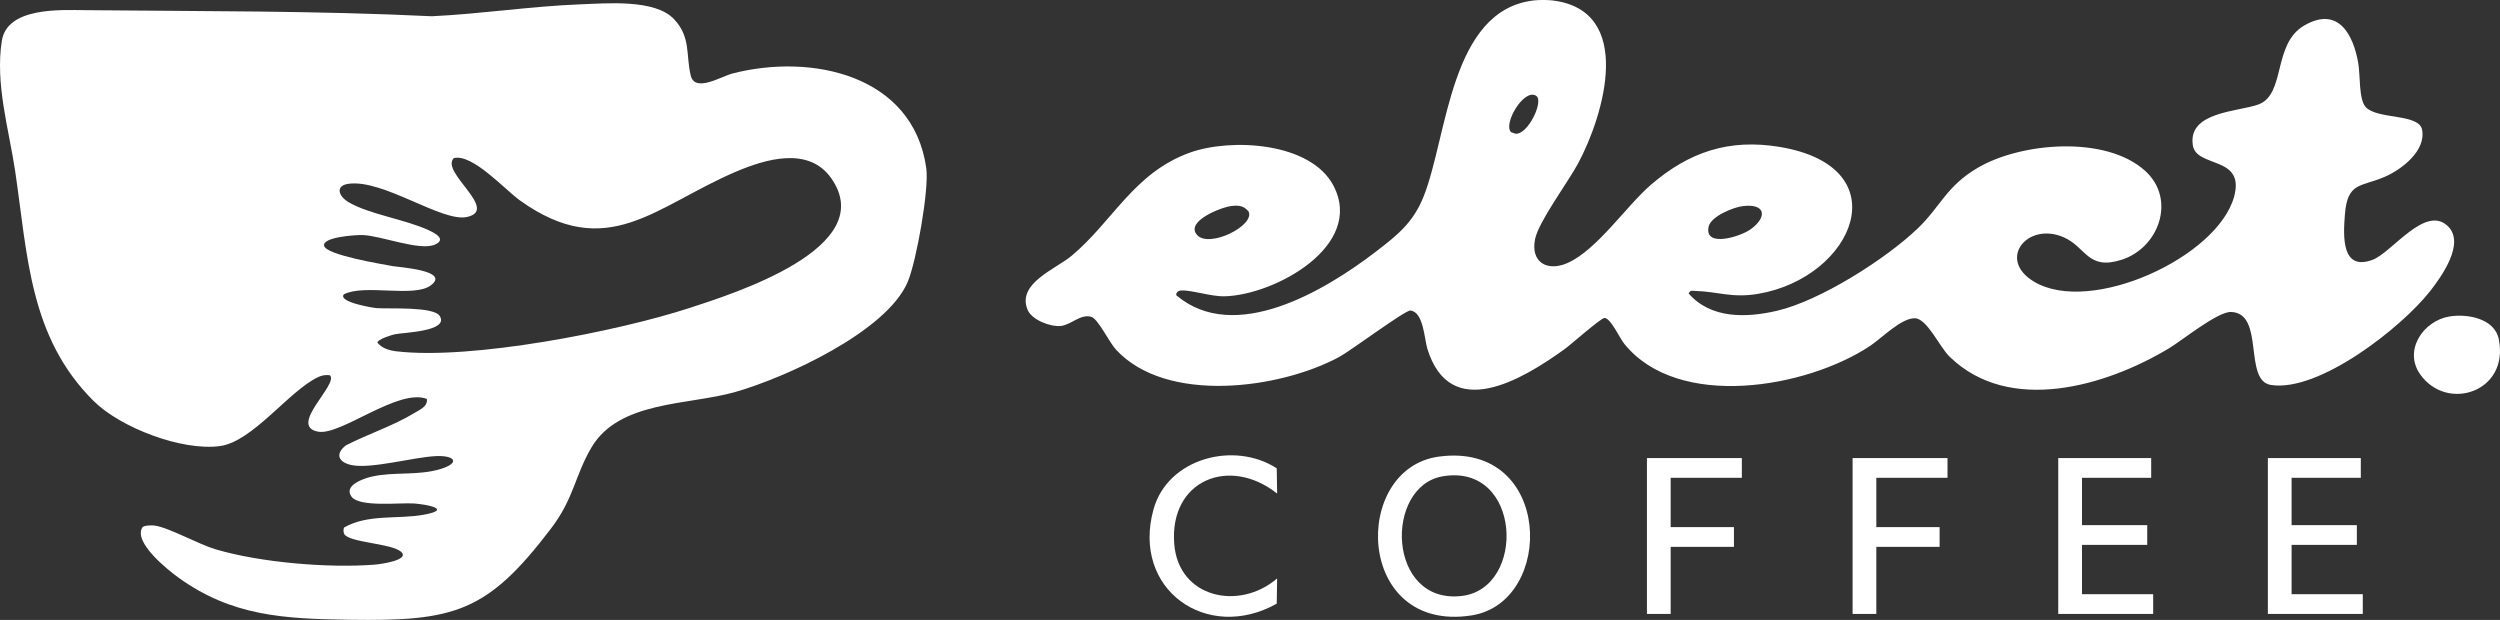
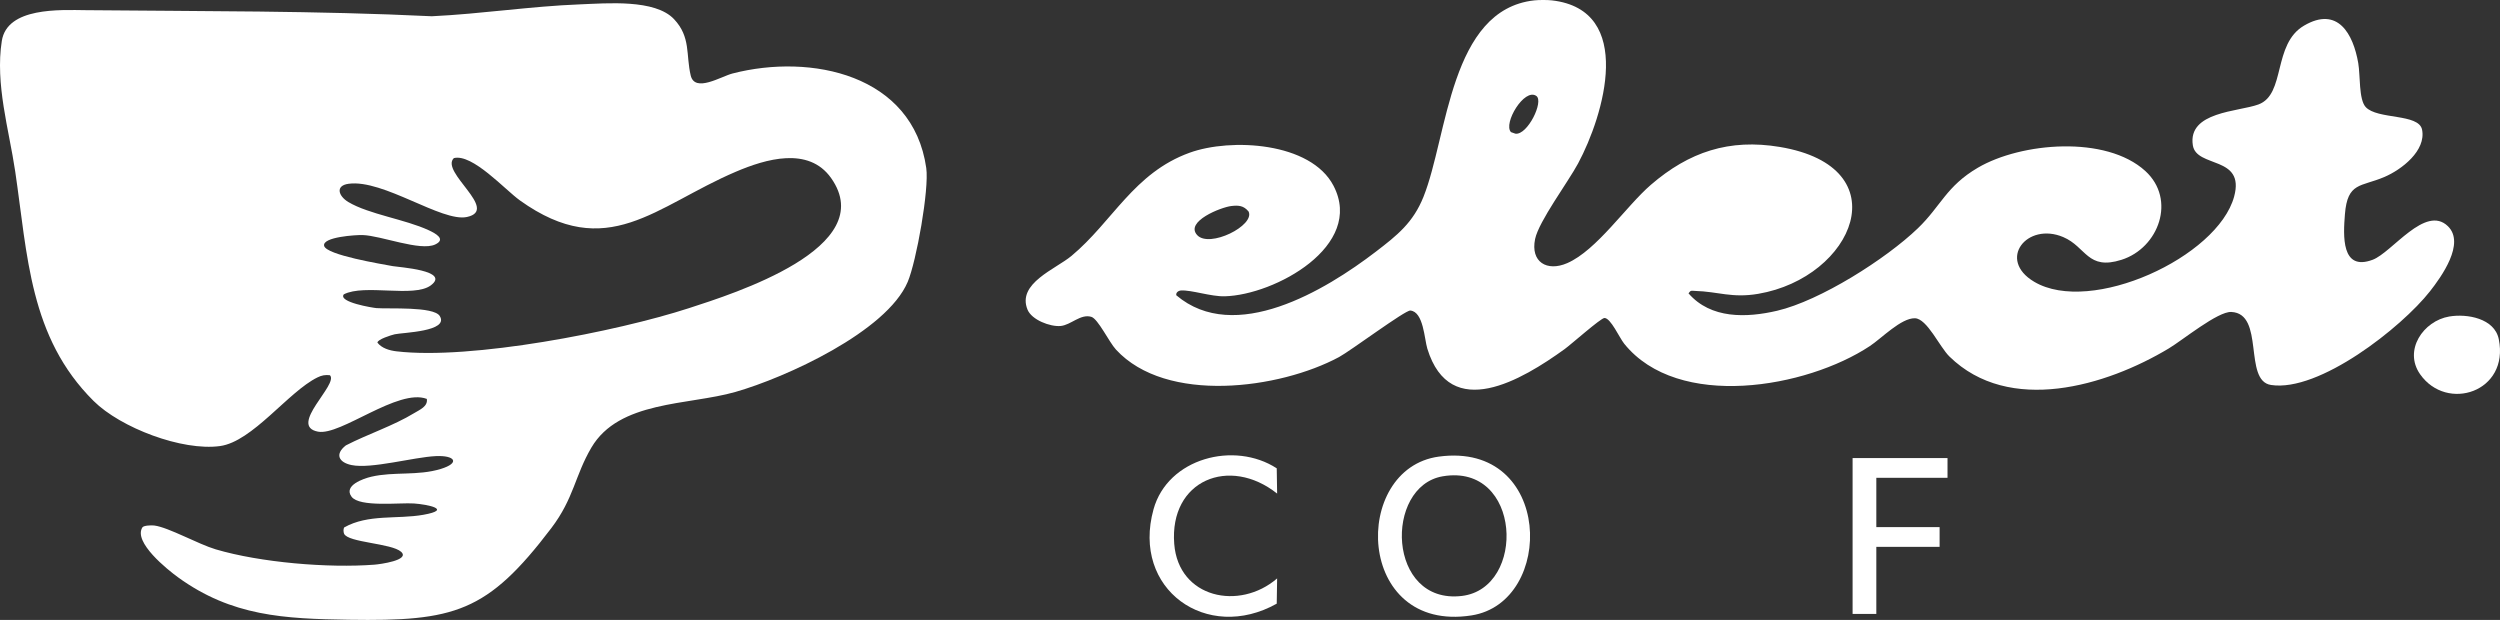
<svg xmlns="http://www.w3.org/2000/svg" viewBox="0 0 1263.245 313.247" height="313.247" width="1263.245" data-name="Layer 2" id="b">
  <rect x="0" y="0" width="1263.245" height="313.247" fill="#333333" stroke="none" />
  <g data-name="Layer 1" id="c">
    <g>
-       <path fill="#fff" d="M784.232.197c42.091,4.877,26.217,58.103,13.161,82.41-5.033,9.369-19.849,29.234-21.707,38.147-2.435,11.684,6.054,16.646,16.226,12.207,14.99-6.542,29.772-28.798,42.267-39.573,19.279-16.626,39.574-23.414,65.171-19.134,61.093,10.215,37.351,65.995-10.951,74.222-13.26,2.259-20.198-1.152-32.017-1.481-1.613-.045-2.024-.501-3.184,1.233,11.271,12.989,29.288,12.405,44.769,8.797,21.7-5.058,55.023-26.178,71.132-41.68,11.621-11.184,14.346-21.244,30.292-30.587,21.9-12.831,64.759-16.488,84.626,1.645,15.764,14.388,6.817,38.894-12.02,44.872-17.298,5.49-17.757-6.502-29.448-11.479-18.256-7.772-33.615,11.372-14.654,22.594,28.634,16.947,92.681-12.436,101.005-43.065,5.651-20.794-19.068-14.312-20.869-25.923-2.648-17.068,23.074-16.898,33.162-20.628,13.877-5.13,7.044-30.458,23.03-39.825,17.088-10.013,24.855,4.224,27.392,18.943,1.074,6.231.231,18.335,3.747,22.179,5.901,6.45,26.859,3.176,28.504,11.444,2.121,10.666-10.386,20.197-18.984,23.884-12.006,5.147-18.711,2.515-20.004,18.92-.841,10.676-1.967,28.939,14.012,22.942,9.816-3.684,26.63-28.033,38.022-16.964,8.903,8.651-3.286,25.56-9.059,32.907-14.383,18.308-56.067,51.094-80.35,47.319-14.108-2.194-2.936-36.131-20.057-36.89-6.816-.302-24.524,14.206-31.546,18.422-31.64,18.997-80.658,33.629-110.852,4.097-4.998-4.889-11.299-19.151-17.425-19.333-6.933-.206-16.849,10.121-22.791,14.052-32.03,21.194-96.936,32.598-124.141-1.212-2.364-2.938-6.809-12.996-9.965-12.979-1.825.01-16.863,13.378-20.185,15.773-21.281,15.351-57.765,37.268-69.312-.263-1.496-4.862-1.914-18.68-8.596-19.274-2.582-.23-30.228,20.392-36.019,23.508-30.046,16.166-87.284,23.847-112.719-3.777-3.497-3.798-9.04-15.526-12.452-16.547-5.456-1.633-10.345,4.163-15.516,4.623-5.278.47-14.612-3.073-16.729-8.276-5.394-13.259,14.175-20.43,22.236-27.147,20.794-17.325,31.451-41.9,59.666-52.121,20.842-7.55,61.234-5.407,72.732,16.706,15.8,30.387-29.754,55.19-54.993,55.838-6.962.179-16.808-3.259-22.077-2.937-1.312.08-2.673,1.041-2.379,2.425,29.571,25.036,75.245-2.431,100.813-22.02,10.813-8.284,18.865-14.662,24.108-27.785,12.246-30.654,13.318-94.479,55.933-99.208,2.324-.258,6.68-.268,8.993,0ZM763.5,66.764l2.222.783c6.125.854,14.503-16.316,10.581-19.068-6.023-4.225-16.917,13.968-12.803,18.285ZM622.134,104.107c-5.166.617-23.458,7.819-17.221,14.667,6.172,6.776,29.384-4.866,25.99-11.902-2.505-3.03-5.117-3.201-8.769-2.765ZM880.934,104.101c-4.913.527-16.439,5.164-17.574,10.457-2.303,10.742,15.988,5.092,21.288,1.268,8.188-5.908,7.878-12.968-3.714-11.725Z" />
+       <path fill="#fff" d="M784.232.197c42.091,4.877,26.217,58.103,13.161,82.41-5.033,9.369-19.849,29.234-21.707,38.147-2.435,11.684,6.054,16.646,16.226,12.207,14.99-6.542,29.772-28.798,42.267-39.573,19.279-16.626,39.574-23.414,65.171-19.134,61.093,10.215,37.351,65.995-10.951,74.222-13.26,2.259-20.198-1.152-32.017-1.481-1.613-.045-2.024-.501-3.184,1.233,11.271,12.989,29.288,12.405,44.769,8.797,21.7-5.058,55.023-26.178,71.132-41.68,11.621-11.184,14.346-21.244,30.292-30.587,21.9-12.831,64.759-16.488,84.626,1.645,15.764,14.388,6.817,38.894-12.02,44.872-17.298,5.49-17.757-6.502-29.448-11.479-18.256-7.772-33.615,11.372-14.654,22.594,28.634,16.947,92.681-12.436,101.005-43.065,5.651-20.794-19.068-14.312-20.869-25.923-2.648-17.068,23.074-16.898,33.162-20.628,13.877-5.13,7.044-30.458,23.03-39.825,17.088-10.013,24.855,4.224,27.392,18.943,1.074,6.231.231,18.335,3.747,22.179,5.901,6.45,26.859,3.176,28.504,11.444,2.121,10.666-10.386,20.197-18.984,23.884-12.006,5.147-18.711,2.515-20.004,18.92-.841,10.676-1.967,28.939,14.012,22.942,9.816-3.684,26.63-28.033,38.022-16.964,8.903,8.651-3.286,25.56-9.059,32.907-14.383,18.308-56.067,51.094-80.35,47.319-14.108-2.194-2.936-36.131-20.057-36.89-6.816-.302-24.524,14.206-31.546,18.422-31.64,18.997-80.658,33.629-110.852,4.097-4.998-4.889-11.299-19.151-17.425-19.333-6.933-.206-16.849,10.121-22.791,14.052-32.03,21.194-96.936,32.598-124.141-1.212-2.364-2.938-6.809-12.996-9.965-12.979-1.825.01-16.863,13.378-20.185,15.773-21.281,15.351-57.765,37.268-69.312-.263-1.496-4.862-1.914-18.68-8.596-19.274-2.582-.23-30.228,20.392-36.019,23.508-30.046,16.166-87.284,23.847-112.719-3.777-3.497-3.798-9.04-15.526-12.452-16.547-5.456-1.633-10.345,4.163-15.516,4.623-5.278.47-14.612-3.073-16.729-8.276-5.394-13.259,14.175-20.43,22.236-27.147,20.794-17.325,31.451-41.9,59.666-52.121,20.842-7.55,61.234-5.407,72.732,16.706,15.8,30.387-29.754,55.19-54.993,55.838-6.962.179-16.808-3.259-22.077-2.937-1.312.08-2.673,1.041-2.379,2.425,29.571,25.036,75.245-2.431,100.813-22.02,10.813-8.284,18.865-14.662,24.108-27.785,12.246-30.654,13.318-94.479,55.933-99.208,2.324-.258,6.68-.268,8.993,0ZM763.5,66.764l2.222.783c6.125.854,14.503-16.316,10.581-19.068-6.023-4.225-16.917,13.968-12.803,18.285ZM622.134,104.107c-5.166.617-23.458,7.819-17.221,14.667,6.172,6.776,29.384-4.866,25.99-11.902-2.505-3.03-5.117-3.201-8.769-2.765ZM880.934,104.101Z" />
      <path fill="#fff" d="M71.942,266.499c.64-1.02,4.641-1.146,6.08-.953,7.218.968,22.158,9.423,30.978,12.035,22.532,6.673,56.813,9.549,80.237,7.746,2.605-.201,18.15-2.237,13.441-6.503-4.805-4.354-26.961-4.643-28.819-9.153-.347-.843-.42-2.338.044-3.148,12.105-6.866,26.835-4.048,40.025-6.402,14.865-2.653,2.165-5.225-4.754-5.719-6.983-.499-27.496,2.031-31.538-3.423-4.189-5.652,5.934-9.151,10.013-10.1,11.445-2.663,23.376-.347,35.041-3.914,10.041-3.07,7.172-6.96-2.493-6.494-11.328.546-32.592,6.584-42.545,4.53-6.547-1.351-8.534-5.546-2.873-9.951,11.09-5.725,23.917-9.851,34.576-16.346,2.768-1.687,6.938-3.34,6.327-7.137-14.516-5.544-43.576,18.723-54.988,16.548-15.272-2.912,10.609-23.931,6.024-28.518-2.438-.277-4.164.054-6.355,1.134-14.696,7.246-32.772,32.417-49.187,34.663-19.083,2.612-50.18-9.189-63.894-22.808C14.81,170.343,13.963,128.968,7.68,86.589,4.547,65.456-2.503,42.485.912,20.693,3.599,3.549,30.349,5.009,43.359,5.14c58.242.588,116.443.248,174.862,3.073,24.951-1.186,49.976-5.053,74.91-6.012,13.473-.518,37.828-2.724,47.449,7.469,8.573,9.083,5.939,18.043,8.433,28.47,2.112,8.834,15.304.501,21.108-1,39.688-10.266,91.188.497,97.913,47.737,1.532,10.763-4.997,47.239-9.363,57.548-10.645,25.136-61.676,48.387-87.116,55.639-23.899,6.813-58.736,4.302-72.737,28.116-8.337,14.18-8.79,25.581-20.212,40.643-32.39,42.711-49.004,47.16-102.35,46.339-32.509-.5-59.13-1.711-86.364-21.5-5.206-3.783-22.638-17.692-17.947-25.164ZM173.717,148.738c-2.998,3.964,14.833,6.813,16.5,6.95,5.969.493,28.907-.966,31.984,3.982,4.921,7.913-18.824,8.345-22.752,9.246-1.642.377-8.731,2.549-8.729,4.232,2.184,2.837,6.112,3.964,9.584,4.375,37.608,4.449,111.216-9.915,147.791-21.801,22.457-7.298,96.709-30.58,71.861-65.746-11.384-16.112-33.108-9.604-48.072-3.227-40.736,17.362-64.965,46.119-109.151,14.538-7.563-5.406-23.964-23.733-33.398-21.399-7.168,6.963,23.247,26.159,6.609,29.755-12.642,2.732-42.213-19.149-59.783-16.782-6.896.929-5.126,6.242-.156,9.219,10.351,6.2,28.743,8.726,40.653,14.27,3.406,1.586,8.902,4.528,3.246,7.181-7.546,3.54-27.314-4.474-36.671-4.76-3.313-.101-20.402.927-19.461,5.426.979,4.677,29.305,9.263,34.712,10.284,2.87.542,29.408,2.165,19.17,9.741-8.556,6.333-33.476-.895-43.939,4.516Z" />
      <path fill="#fff" d="M727.036,230.724c57.639-7.799,59.012,73.644,16.488,80.246-58.685,9.111-60.913-74.236-16.488-80.246ZM729.014,240.671c-29.699,5.024-28.172,64.947,9.645,60.458,32.732-3.885,30.253-67.208-9.645-60.458Z" />
-       <polygon fill="#fff" points="1086.992 231.463 1086.992 241.431 1052.02 241.431 1052.02 265.355 1084.994 265.355 1084.994 275.324 1052.02 275.324 1052.02 300.245 1087.992 300.245 1087.992 310.213 1040.03 310.213 1040.03 231.463 1086.992 231.463" />
-       <polygon fill="#fff" points="1192.909 231.463 1192.909 241.431 1157.936 241.431 1157.936 265.355 1190.91 265.355 1190.91 275.324 1157.936 275.324 1157.936 300.245 1193.908 300.245 1193.908 310.213 1145.946 310.213 1145.946 231.463 1192.909 231.463" />
      <path fill="#fff" d="M645.131,236.649l.201,12.757c-24.028-19.107-54.522-6.829-51.992,25.461,2.144,27.358,32.926,33.882,51.992,17.403l-.201,12.757c-35.213,19.78-73.497-7.182-62.259-47.665,7.199-25.931,40.891-34.616,62.259-20.713Z" />
-       <polygon fill="#fff" points="880.156 231.463 880.156 241.431 844.184 241.431 844.184 266.352 876.159 266.352 876.159 276.321 844.184 276.321 844.184 310.213 832.194 310.213 832.194 231.463 880.156 231.463" />
      <polygon fill="#fff" points="984.074 231.463 984.074 241.431 948.102 241.431 948.102 266.352 980.077 266.352 980.077 276.321 948.102 276.321 948.102 310.213 936.112 310.213 936.112 231.463 984.074 231.463" />
      <path fill="#fff" d="M1237.612,159.928c8.938-1.511,22.858.88,25.013,11.455,5.433,26.656-26.24,37.002-39.748,17.722-8.497-12.128,1.622-26.961,14.735-29.178Z" />
    </g>
  </g>
</svg>